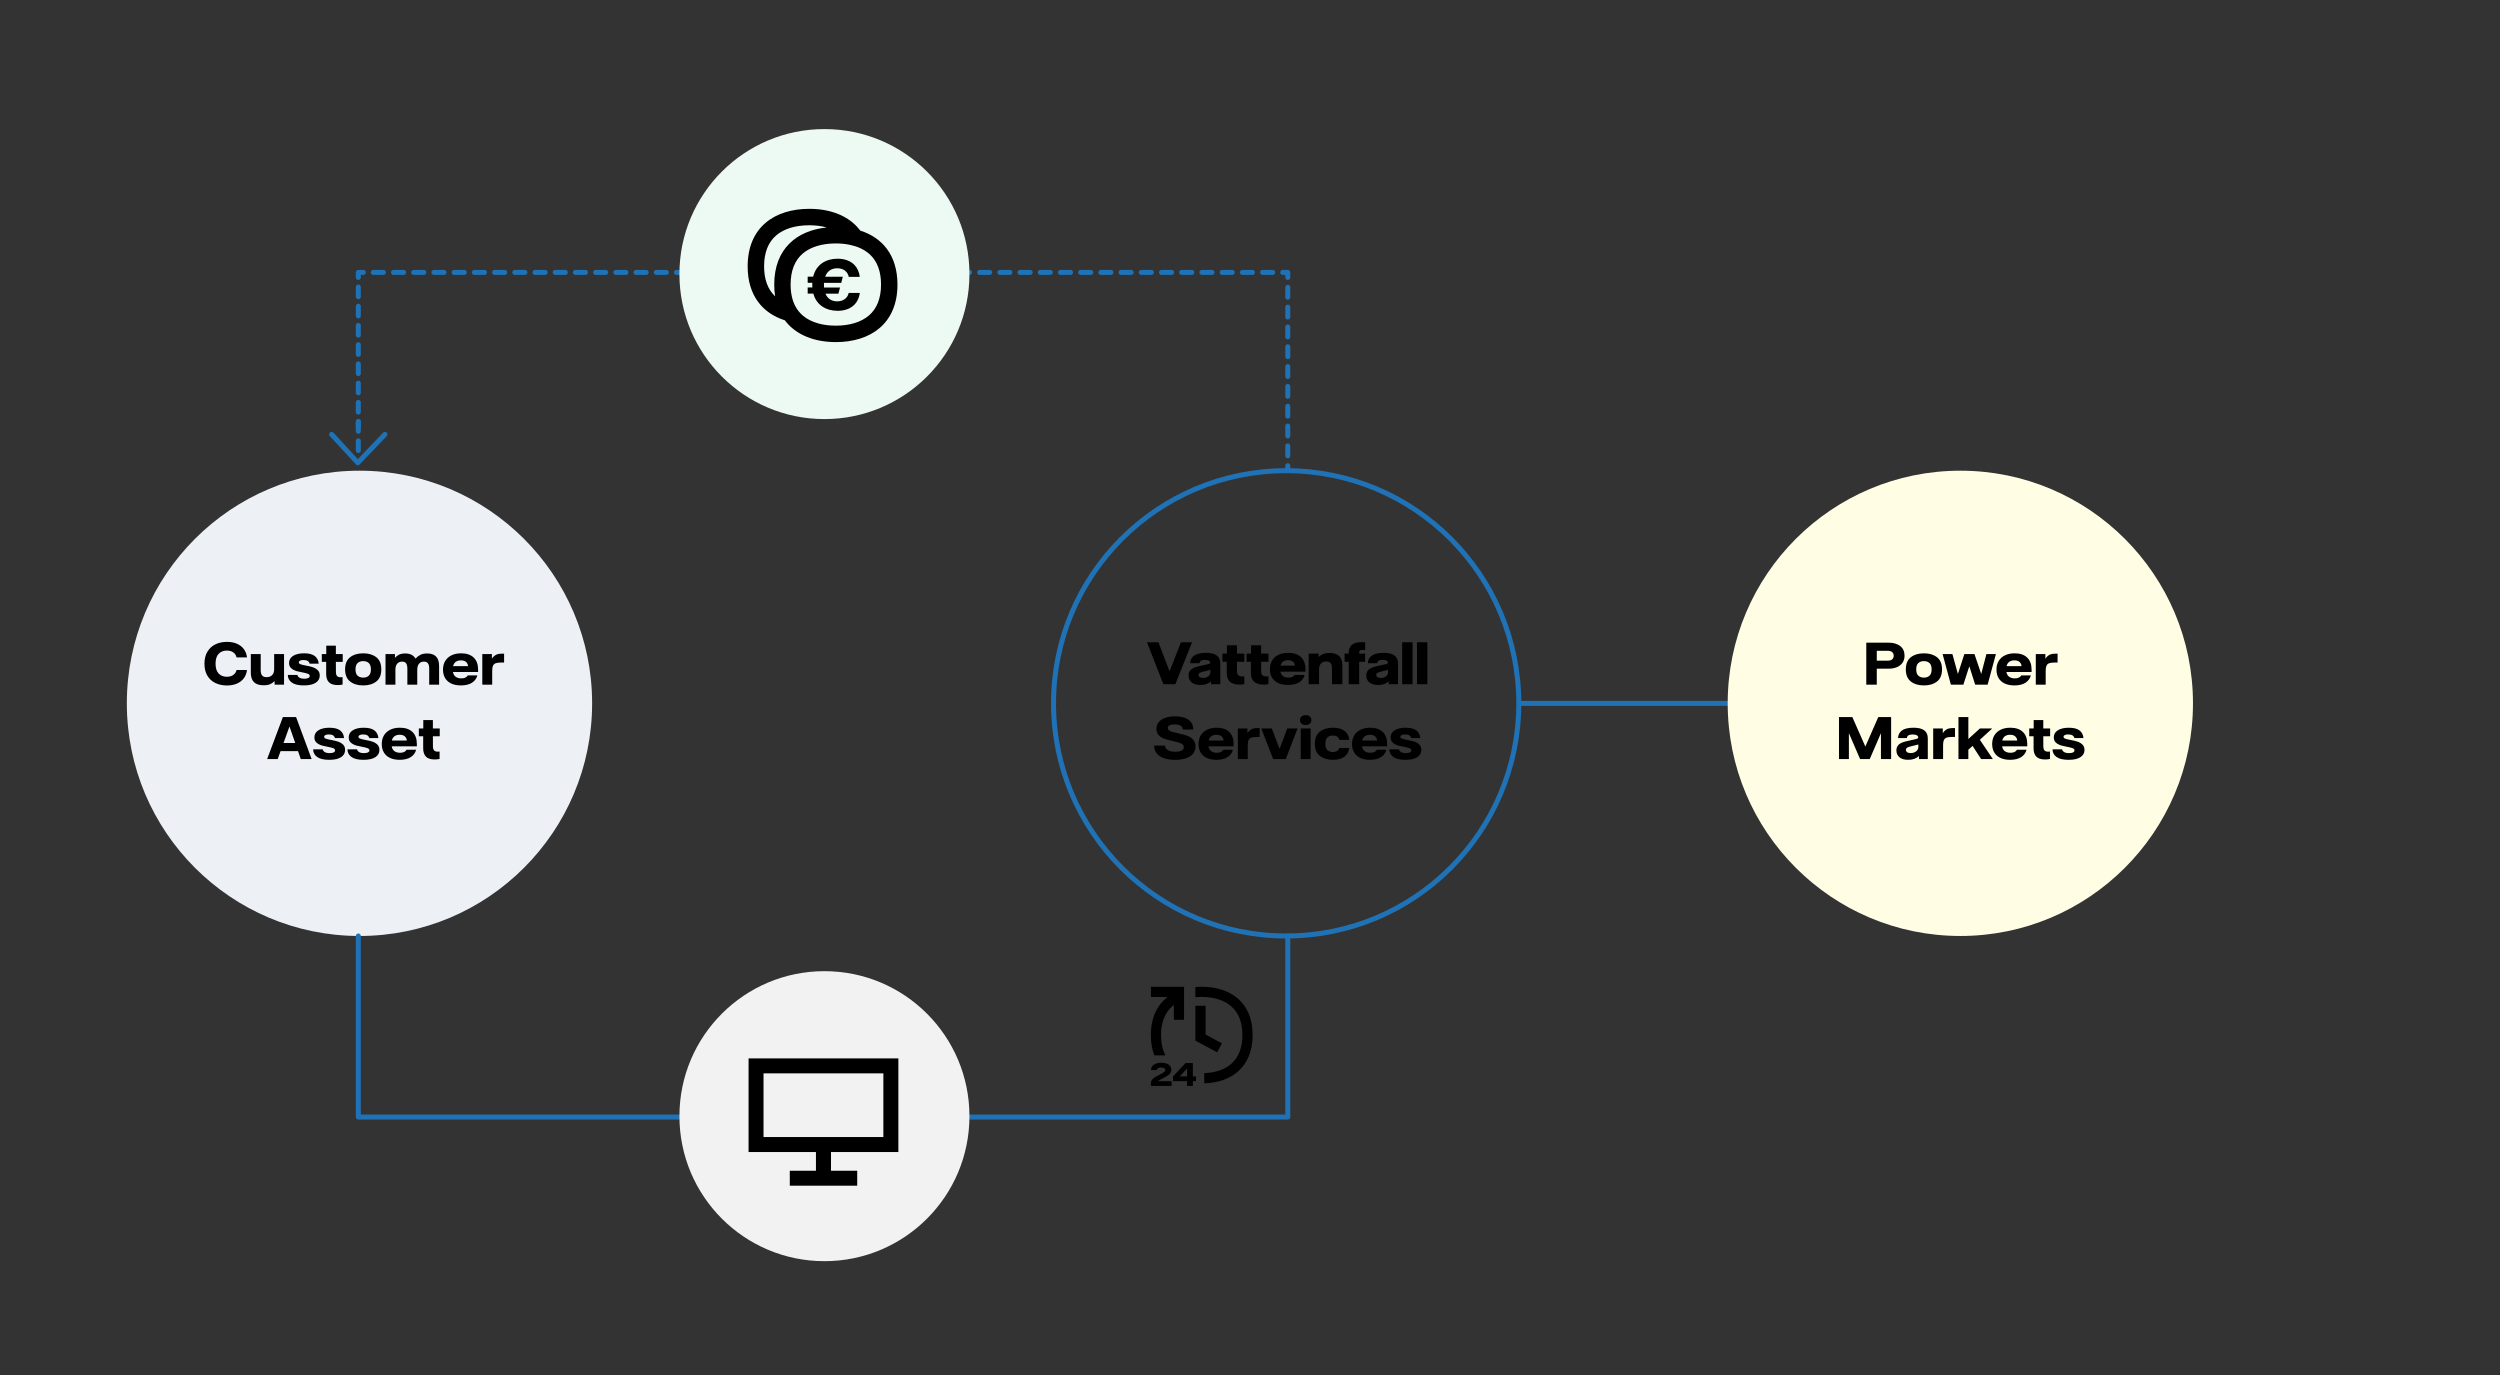
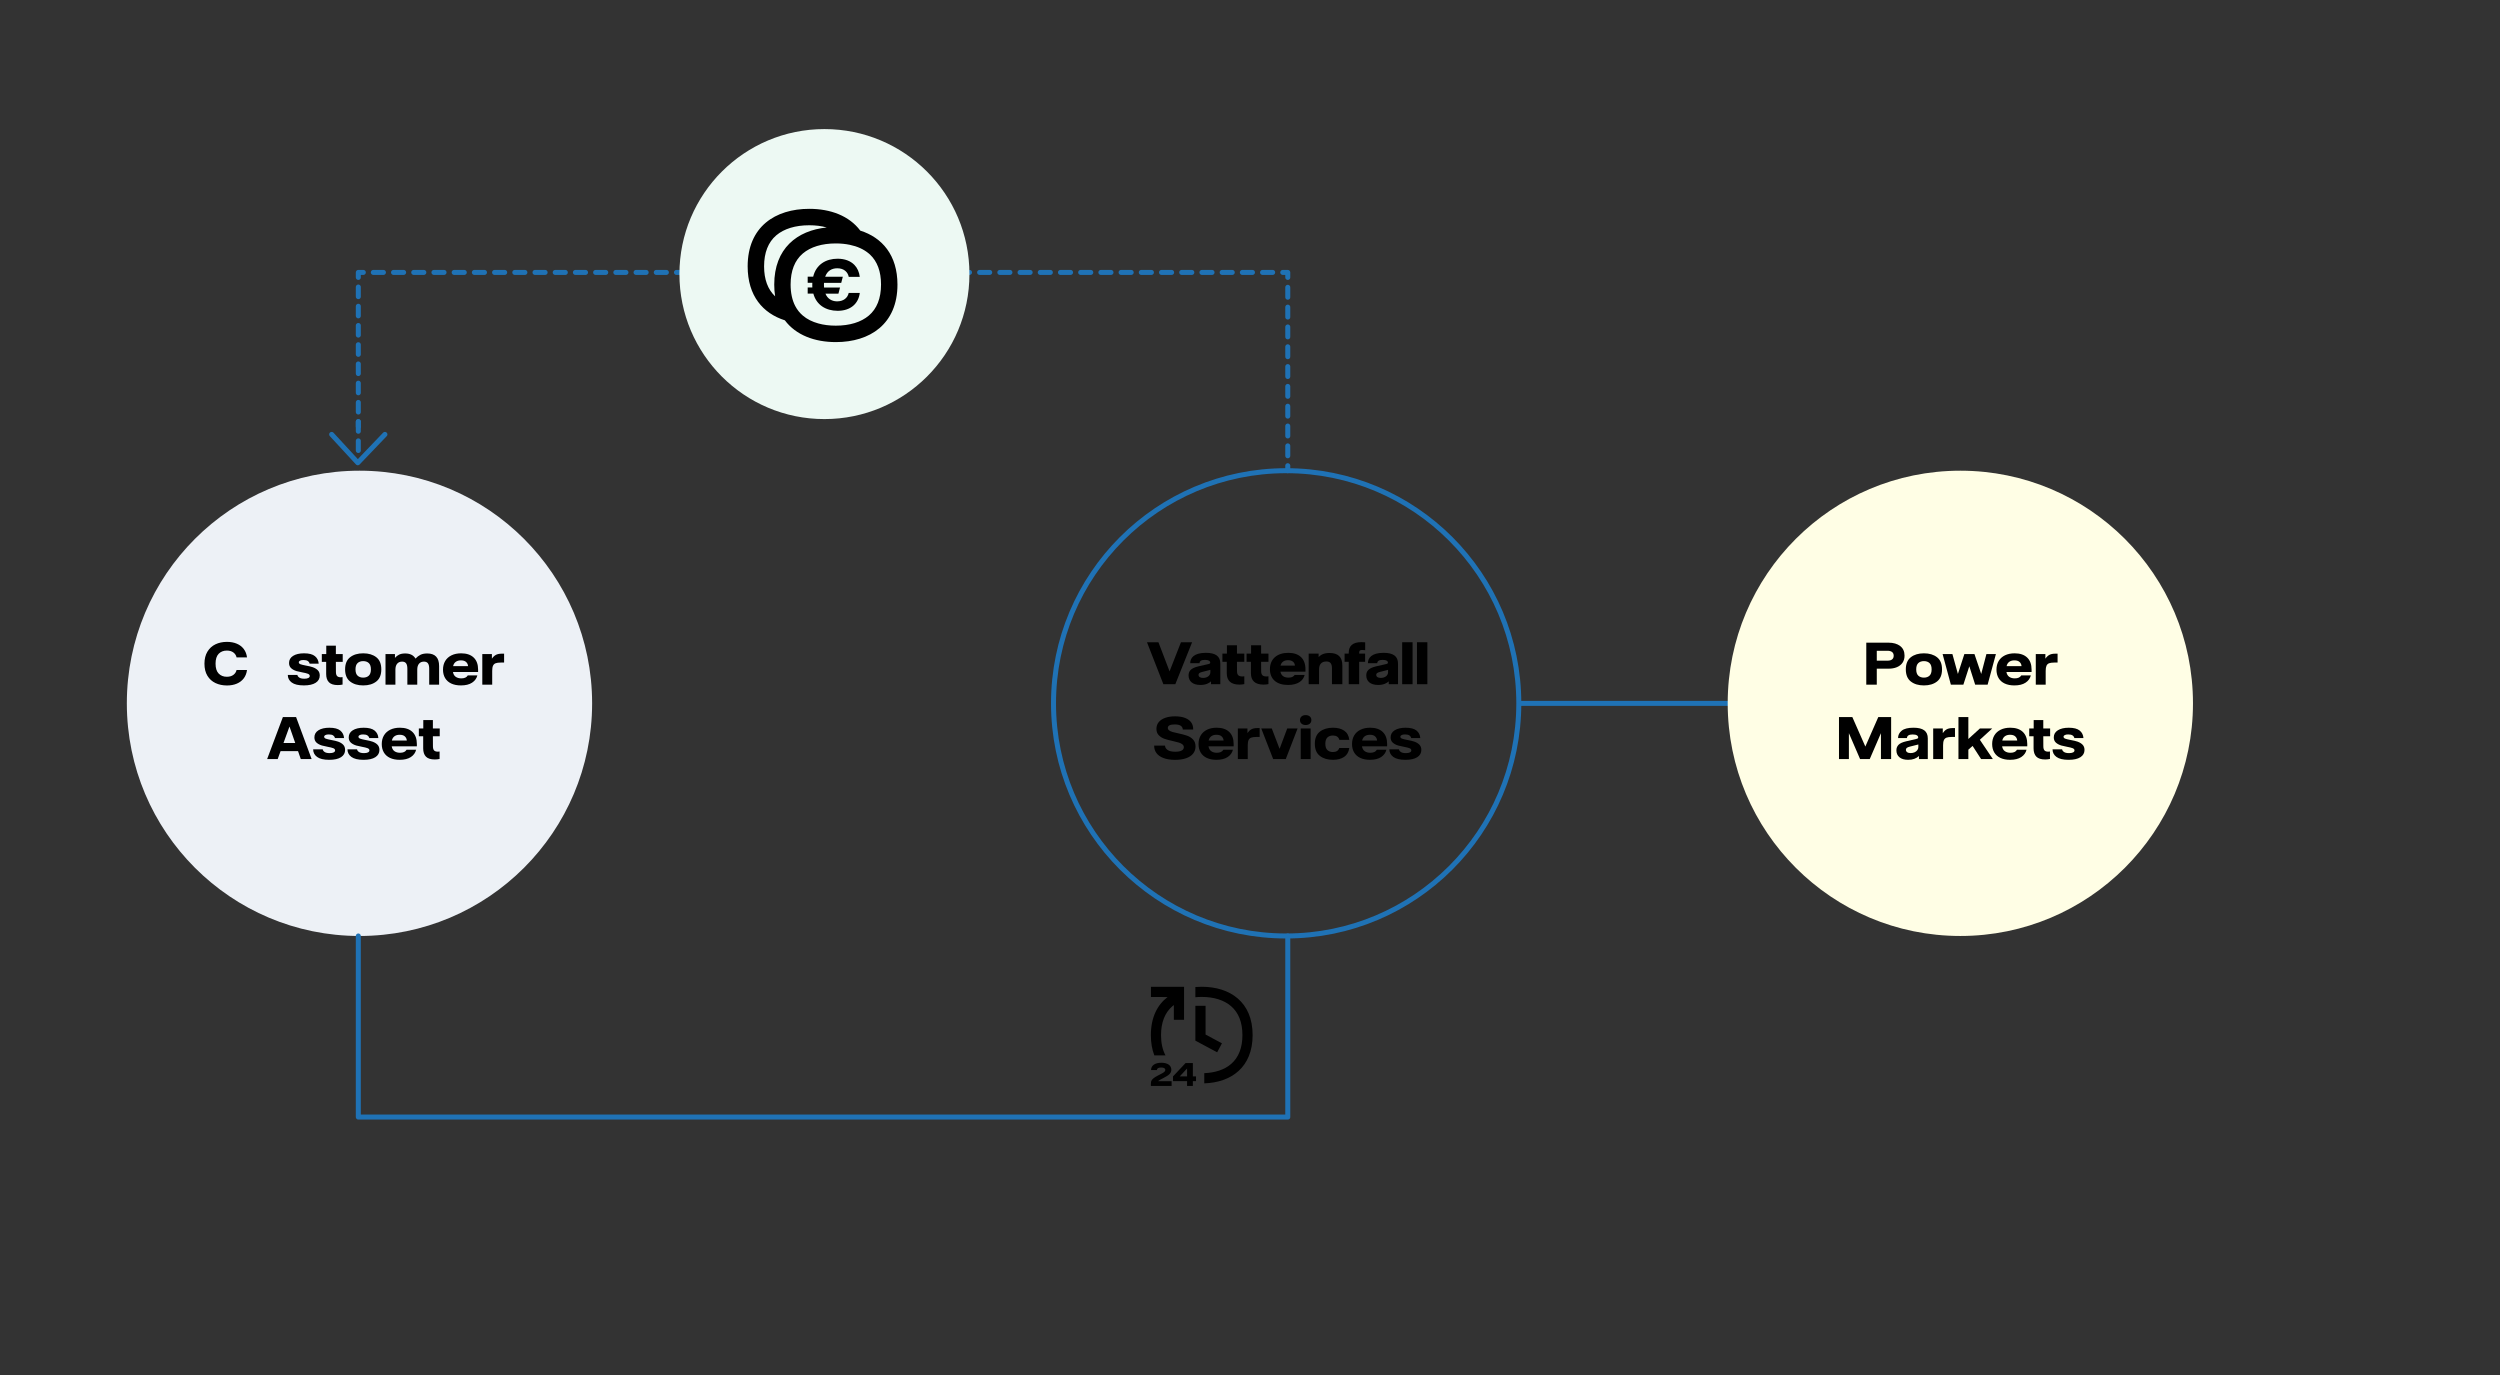
<svg xmlns="http://www.w3.org/2000/svg" xmlns:xlink="http://www.w3.org/1999/xlink" version="1.1" id="Layer_1" x="0px" y="0px" width="500px" height="275px" viewBox="0 0 500 275" enable-background="new 0 0 500 275" xml:space="preserve">
  <rect x="0" y="0" width="500" height="275" fill="#333333" stroke="none" />
  <line fill="none" stroke="#1F72B5" stroke-linecap="round" stroke-linejoin="round" stroke-miterlimit="10" x1="304.068" y1="140.667" x2="375.479" y2="140.667" />
  <g>
    <g>
      <defs>
        <rect id="SVGID_1_" width="500" height="275" />
      </defs>
      <clipPath id="SVGID_2_">
        <use xlink:href="#SVGID_1_" overflow="visible" />
      </clipPath>
      <circle clip-path="url(#SVGID_2_)" fill="none" stroke="#1F72B5" stroke-linecap="round" stroke-linejoin="round" stroke-miterlimit="10" cx="257.232" cy="140.667" r="46.529" />
    </g>
    <g>
      <defs>
        <rect id="SVGID_3_" width="500" height="275" />
      </defs>
      <clipPath id="SVGID_4_">
        <use xlink:href="#SVGID_3_" overflow="visible" />
      </clipPath>
      <path clip-path="url(#SVGID_4_)" fill="#EDF1F6" d="M118.424,140.667c0,25.697-20.831,46.528-46.528,46.528    s-46.529-20.831-46.529-46.528c0-25.697,20.832-46.528,46.529-46.528S118.424,114.97,118.424,140.667" />
    </g>
    <g>
      <defs>
        <rect id="SVGID_5_" width="500" height="275" />
      </defs>
      <clipPath id="SVGID_6_">
        <use xlink:href="#SVGID_5_" overflow="visible" />
      </clipPath>
      <path clip-path="url(#SVGID_6_)" fill="#FFFEE5" d="M438.595,140.667c0,25.697-20.831,46.528-46.527,46.528    s-46.528-20.831-46.528-46.528c0-25.697,20.832-46.528,46.528-46.528S438.595,114.97,438.595,140.667" />
    </g>
    <g>
      <defs>
        <rect id="SVGID_7_" width="500" height="275" />
      </defs>
      <clipPath id="SVGID_8_">
        <use xlink:href="#SVGID_7_" overflow="visible" />
      </clipPath>
      <line clip-path="url(#SVGID_8_)" fill="none" stroke="#1F72B5" stroke-linecap="round" stroke-linejoin="round" x1="257.555" y1="94.139" x2="257.555" y2="93.139" />
    </g>
    <g>
      <defs>
        <rect id="SVGID_9_" width="500" height="275" />
      </defs>
      <clipPath id="SVGID_10_">
        <use xlink:href="#SVGID_9_" overflow="visible" />
      </clipPath>
      <line clip-path="url(#SVGID_10_)" fill="none" stroke="#1F72B5" stroke-linecap="round" stroke-linejoin="round" stroke-dasharray="1.982,1.982" x1="257.555" y1="91.157" x2="257.555" y2="56.474" />
    </g>
    <g>
      <defs>
        <rect id="SVGID_11_" width="500" height="275" />
      </defs>
      <clipPath id="SVGID_12_">
        <use xlink:href="#SVGID_11_" overflow="visible" />
      </clipPath>
      <polyline clip-path="url(#SVGID_12_)" fill="none" stroke="#1F72B5" stroke-linecap="round" stroke-linejoin="round" points="    257.555,55.483 257.555,54.483 256.555,54.483   " />
    </g>
    <g>
      <defs>
        <rect id="SVGID_13_" width="500" height="275" />
      </defs>
      <clipPath id="SVGID_14_">
        <use xlink:href="#SVGID_13_" overflow="visible" />
      </clipPath>
      <line clip-path="url(#SVGID_14_)" fill="none" stroke="#1F72B5" stroke-linecap="round" stroke-linejoin="round" stroke-dasharray="2.021,2.021" x1="254.533" y1="54.483" x2="73.674" y2="54.483" />
    </g>
    <g>
      <defs>
        <rect id="SVGID_15_" width="500" height="275" />
      </defs>
      <clipPath id="SVGID_16_">
        <use xlink:href="#SVGID_15_" overflow="visible" />
      </clipPath>
      <polyline clip-path="url(#SVGID_16_)" fill="none" stroke="#1F72B5" stroke-linecap="round" stroke-linejoin="round" points="    72.664,54.483 71.664,54.483 71.664,55.483   " />
    </g>
    <g>
      <defs>
        <rect id="SVGID_17_" width="500" height="275" />
      </defs>
      <clipPath id="SVGID_18_">
        <use xlink:href="#SVGID_17_" overflow="visible" />
      </clipPath>
      <line clip-path="url(#SVGID_18_)" fill="none" stroke="#1F72B5" stroke-linecap="round" stroke-linejoin="round" stroke-dasharray="1.923,1.923" x1="71.664" y1="57.406" x2="71.664" y2="91.991" />
    </g>
    <g>
      <defs>
        <rect id="SVGID_19_" width="500" height="275" />
      </defs>
      <clipPath id="SVGID_20_">
        <use xlink:href="#SVGID_19_" overflow="visible" />
      </clipPath>
      <line clip-path="url(#SVGID_20_)" fill="none" stroke="#1F72B5" stroke-linecap="round" stroke-linejoin="round" x1="71.664" y1="84.326" x2="71.664" y2="85.326" />
    </g>
    <g>
      <defs>
        <rect id="SVGID_21_" width="500" height="275" />
      </defs>
      <clipPath id="SVGID_22_">
        <use xlink:href="#SVGID_21_" overflow="visible" />
      </clipPath>
      <polyline clip-path="url(#SVGID_22_)" fill="none" stroke="#1F72B5" stroke-linecap="round" stroke-linejoin="round" stroke-miterlimit="10" points="    71.664,187.195 71.664,223.413 257.555,223.413 257.555,187.195   " />
    </g>
    <g>
      <defs>
-         <rect id="SVGID_23_" width="500" height="275" />
-       </defs>
+         </defs>
      <clipPath id="SVGID_24_">
        <use xlink:href="#SVGID_23_" overflow="visible" />
      </clipPath>
      <path clip-path="url(#SVGID_24_)" fill="#F2F2F2" d="M193.887,223.234c0,16.017-12.984,29-29,29c-16.017,0-29-12.983-29-29    c0-16.018,12.983-29,29-29C180.903,194.234,193.887,207.218,193.887,223.234" />
    </g>
    <g>
      <defs>
        <rect id="SVGID_25_" width="500" height="275" />
      </defs>
      <clipPath id="SVGID_26_">
        <use xlink:href="#SVGID_25_" overflow="visible" />
      </clipPath>
      <path clip-path="url(#SVGID_26_)" fill="#EDF9F3" d="M193.887,54.816c0,16.017-12.984,29-29,29c-16.017,0-29-12.983-29-29    c0-16.016,12.983-29,29-29C180.903,25.816,193.887,38.8,193.887,54.816" />
    </g>
    <g>
      <defs>
        <rect id="SVGID_27_" width="500" height="275" />
      </defs>
      <clipPath id="SVGID_28_">
        <use xlink:href="#SVGID_27_" overflow="visible" />
      </clipPath>
      <polyline clip-path="url(#SVGID_28_)" fill="none" stroke="#1F72B5" stroke-linecap="round" stroke-linejoin="round" stroke-miterlimit="10" points="    76.983,86.882 71.56,92.552 66.332,86.882   " />
    </g>
  </g>
  <g>
    <path d="M43.101,136.614c-0.68-0.32-1.219-0.805-1.615-1.455c-0.396-0.65-0.595-1.455-0.595-2.415c0-0.953,0.199-1.758,0.595-2.415   c0.396-0.657,0.933-1.146,1.61-1.47c0.677-0.323,1.442-0.485,2.295-0.485c0.747,0,1.409,0.124,1.985,0.37s1.038,0.604,1.385,1.07   c0.347,0.467,0.56,1.02,0.64,1.66h-2.09c-0.08-0.394-0.289-0.718-0.625-0.975c-0.337-0.256-0.779-0.385-1.325-0.385   c-0.667,0-1.208,0.213-1.625,0.64c-0.417,0.427-0.625,1.087-0.625,1.98c0,0.894,0.208,1.554,0.625,1.98   c0.417,0.427,0.958,0.64,1.625,0.64c0.546,0,0.988-0.128,1.325-0.385c0.336-0.257,0.545-0.582,0.625-0.975h2.09   c-0.08,0.64-0.293,1.193-0.64,1.66c-0.347,0.466-0.808,0.823-1.385,1.07s-1.239,0.37-1.985,0.37   C44.544,137.094,43.781,136.934,43.101,136.614z" />
-     <path d="M50.796,136.434c-0.423-0.413-0.635-1.046-0.635-1.9v-3.72h1.98v3.19c0,0.507,0.095,0.872,0.285,1.095   c0.19,0.224,0.488,0.335,0.895,0.335c0.473,0,0.843-0.138,1.11-0.415c0.267-0.276,0.4-0.678,0.4-1.205v-3h1.98v6.12h-1.89v-0.73   c-0.247,0.26-0.537,0.467-0.87,0.62c-0.333,0.153-0.78,0.23-1.34,0.23C51.857,137.054,51.219,136.847,50.796,136.434z" />
    <path d="M58.346,136.503c-0.523-0.386-0.785-0.893-0.785-1.52h1.92c0.013,0.187,0.131,0.36,0.355,0.52   c0.223,0.16,0.568,0.24,1.035,0.24c0.353,0,0.621-0.05,0.805-0.15c0.184-0.1,0.275-0.229,0.275-0.39c0-0.2-0.122-0.348-0.365-0.445   c-0.244-0.097-0.625-0.192-1.145-0.285c-0.527-0.1-0.9-0.183-1.12-0.25c-0.473-0.146-0.843-0.348-1.11-0.605   c-0.267-0.257-0.4-0.598-0.4-1.025c0-0.607,0.27-1.08,0.81-1.42c0.54-0.34,1.27-0.51,2.19-0.51c0.993,0,1.72,0.19,2.18,0.57   c0.46,0.38,0.71,0.88,0.75,1.5h-1.82c-0.04-0.213-0.157-0.388-0.35-0.525c-0.193-0.136-0.487-0.205-0.88-0.205   c-0.3,0-0.53,0.043-0.69,0.13c-0.16,0.086-0.24,0.196-0.24,0.33c0,0.174,0.112,0.302,0.335,0.385   c0.224,0.083,0.582,0.172,1.075,0.265c0.606,0.106,1.077,0.22,1.41,0.34c0.42,0.153,0.753,0.36,1,0.62   c0.247,0.26,0.37,0.604,0.37,1.03c0,0.62-0.273,1.105-0.82,1.455c-0.547,0.35-1.333,0.525-2.36,0.525   C59.677,137.083,58.869,136.89,58.346,136.503z" />
  </g>
  <g>
    <path d="M65.788,136.454c-0.37-0.374-0.555-0.93-0.555-1.67v-2.41h-0.87v-1.56h0.89v-1.68h1.92v1.68h1.37v1.56h-1.37l0.01,1.99   c0,0.4,0.078,0.682,0.235,0.845c0.157,0.164,0.402,0.245,0.735,0.245c0.133,0,0.253-0.01,0.36-0.03v1.49   c-0.3,0.066-0.62,0.1-0.96,0.1C66.746,137.014,66.158,136.827,65.788,136.454z" />
  </g>
  <g>
    <path d="M70.021,136.299c-0.667-0.523-1-1.332-1-2.425s0.333-1.901,1-2.425c0.667-0.524,1.54-0.785,2.62-0.785   s1.953,0.262,2.62,0.785c0.667,0.523,1,1.332,1,2.425s-0.333,1.902-1,2.425c-0.667,0.523-1.54,0.785-2.62,0.785   S70.688,136.822,70.021,136.299z M73.761,135.134c0.28-0.26,0.42-0.68,0.42-1.26s-0.14-1-0.42-1.26   c-0.28-0.26-0.653-0.39-1.12-0.39c-0.467,0-0.84,0.13-1.12,0.39c-0.28,0.26-0.42,0.68-0.42,1.26s0.14,1,0.42,1.26   c0.28,0.26,0.653,0.39,1.12,0.39C73.107,135.523,73.481,135.394,73.761,135.134z" />
    <path d="M77.101,130.813h1.89v0.76c0.233-0.273,0.51-0.488,0.83-0.646c0.32-0.157,0.727-0.235,1.22-0.235   c0.974,0,1.66,0.344,2.06,1.03c0.307-0.333,0.639-0.588,0.995-0.765c0.356-0.176,0.805-0.265,1.345-0.265   c1.586,0,2.38,0.84,2.38,2.52v3.72h-1.98v-3.18c0-0.5-0.085-0.863-0.255-1.09s-0.435-0.34-0.795-0.34   c-0.42,0-0.748,0.138-0.985,0.415c-0.237,0.276-0.355,0.678-0.355,1.205v2.99h-1.98v-3.18c0-0.5-0.085-0.863-0.255-1.09   c-0.17-0.227-0.435-0.34-0.795-0.34c-0.42,0-0.749,0.138-0.985,0.415c-0.236,0.276-0.355,0.678-0.355,1.205v2.99h-1.98V130.813z" />
    <path d="M95.621,134.394h-5.03c0.074,0.44,0.258,0.764,0.555,0.97c0.296,0.207,0.668,0.31,1.115,0.31c0.64,0,1.073-0.2,1.3-0.6   h1.91c-0.147,0.606-0.499,1.093-1.055,1.46c-0.556,0.367-1.302,0.55-2.235,0.55c-0.753,0-1.398-0.126-1.935-0.38   s-0.945-0.617-1.225-1.09c-0.28-0.474-0.42-1.034-0.42-1.68c0-0.667,0.146-1.245,0.44-1.735c0.293-0.49,0.713-0.869,1.26-1.135   c0.546-0.267,1.19-0.4,1.93-0.4c1.08,0,1.915,0.282,2.505,0.845c0.59,0.563,0.885,1.368,0.885,2.415V134.394L95.621,134.394z    M93.611,133.224c-0.02-0.32-0.146-0.592-0.38-0.815c-0.234-0.223-0.583-0.335-1.05-0.335c-0.414,0-0.755,0.097-1.025,0.29   c-0.27,0.193-0.449,0.479-0.535,0.86H93.611z" />
    <path d="M96.46,130.813h1.92v0.92c0.213-0.32,0.468-0.566,0.765-0.74c0.297-0.173,0.715-0.26,1.255-0.26h0.42v1.78h-0.68   c-0.434,0-0.77,0.045-1.01,0.135c-0.24,0.09-0.415,0.253-0.525,0.49c-0.11,0.237-0.165,0.582-0.165,1.035v2.76h-1.98V130.813   L96.46,130.813z" />
  </g>
  <g>
    <path d="M59.606,150.225h-3.49l-0.58,1.59h-2.11l3.15-8.4h2.64l3.11,8.4h-2.17L59.606,150.225z M59.047,148.604l-1.14-3.271h-0.02   l-1.19,3.271H59.047z" />
  </g>
  <g>
    <path d="M63.416,151.384c-0.523-0.387-0.785-0.894-0.785-1.521h1.92c0.013,0.187,0.131,0.359,0.355,0.521   c0.223,0.16,0.568,0.239,1.035,0.239c0.353,0,0.621-0.05,0.805-0.148c0.184-0.102,0.275-0.23,0.275-0.392   c0-0.199-0.122-0.349-0.365-0.444c-0.244-0.097-0.625-0.19-1.145-0.285c-0.527-0.1-0.9-0.184-1.12-0.25   c-0.473-0.146-0.843-0.349-1.11-0.604c-0.267-0.256-0.4-0.599-0.4-1.024c0-0.605,0.27-1.08,0.81-1.42s1.27-0.51,2.19-0.51   c0.993,0,1.72,0.189,2.18,0.569s0.71,0.88,0.75,1.5h-1.82c-0.04-0.214-0.157-0.388-0.35-0.524c-0.193-0.136-0.487-0.205-0.88-0.205   c-0.3,0-0.53,0.043-0.69,0.131c-0.16,0.086-0.24,0.195-0.24,0.329c0,0.173,0.112,0.302,0.335,0.386   c0.224,0.082,0.582,0.172,1.075,0.265c0.606,0.106,1.077,0.221,1.41,0.34c0.42,0.154,0.753,0.36,1,0.62   c0.247,0.261,0.37,0.604,0.37,1.029c0,0.621-0.273,1.105-0.82,1.455c-0.547,0.351-1.333,0.525-2.36,0.525   C64.747,151.964,63.939,151.771,63.416,151.384z" />
  </g>
  <g>
    <path d="M70.28,151.384c-0.523-0.387-0.785-0.894-0.785-1.521h1.92c0.013,0.187,0.131,0.359,0.355,0.521   c0.223,0.16,0.568,0.239,1.035,0.239c0.353,0,0.621-0.05,0.805-0.148c0.184-0.102,0.275-0.23,0.275-0.392   c0-0.199-0.122-0.349-0.365-0.444c-0.244-0.097-0.625-0.19-1.145-0.285c-0.527-0.1-0.9-0.184-1.12-0.25   c-0.473-0.146-0.843-0.349-1.11-0.604s-0.4-0.599-0.4-1.024c0-0.605,0.27-1.08,0.81-1.42s1.27-0.51,2.19-0.51   c0.993,0,1.72,0.189,2.18,0.569s0.71,0.88,0.75,1.5h-1.82c-0.04-0.214-0.157-0.388-0.35-0.524c-0.193-0.136-0.487-0.205-0.88-0.205   c-0.3,0-0.53,0.043-0.69,0.131c-0.16,0.086-0.24,0.195-0.24,0.329c0,0.173,0.112,0.302,0.335,0.386   c0.224,0.082,0.582,0.172,1.075,0.265c0.606,0.106,1.077,0.221,1.41,0.34c0.42,0.154,0.753,0.36,1,0.62   c0.247,0.261,0.37,0.604,0.37,1.029c0,0.621-0.273,1.105-0.82,1.455c-0.547,0.351-1.333,0.525-2.36,0.525   C71.611,151.964,70.803,151.771,70.28,151.384z" />
  </g>
  <g>
    <path d="M83.373,149.273h-5.03c0.074,0.439,0.258,0.764,0.555,0.97c0.296,0.207,0.668,0.312,1.115,0.312   c0.64,0,1.073-0.201,1.3-0.602h1.91c-0.147,0.607-0.499,1.094-1.055,1.46c-0.557,0.367-1.302,0.551-2.235,0.551   c-0.753,0-1.398-0.127-1.935-0.381c-0.537-0.253-0.945-0.616-1.225-1.09c-0.28-0.474-0.42-1.033-0.42-1.681   c0-0.666,0.146-1.244,0.44-1.734c0.293-0.489,0.713-0.868,1.26-1.135c0.546-0.268,1.19-0.399,1.93-0.399   c1.08,0,1.915,0.281,2.505,0.845c0.59,0.563,0.885,1.368,0.885,2.416V149.273L83.373,149.273z M81.362,148.104   c-0.02-0.319-0.146-0.592-0.38-0.814c-0.233-0.223-0.583-0.335-1.05-0.335c-0.414,0-0.755,0.097-1.025,0.29   c-0.27,0.193-0.449,0.48-0.535,0.859H81.362z" />
  </g>
  <g>
    <path d="M85.192,151.333c-0.37-0.373-0.555-0.931-0.555-1.67v-2.409h-0.87v-1.561h0.89v-1.68h1.92v1.68h1.37v1.561h-1.37   l0.01,1.989c0,0.399,0.078,0.682,0.235,0.846c0.157,0.163,0.402,0.244,0.735,0.244c0.133,0,0.253-0.01,0.36-0.029v1.49   c-0.3,0.065-0.62,0.101-0.96,0.101C86.15,151.895,85.562,151.707,85.192,151.333z" />
  </g>
  <g>
    <path d="M232.675,151.6c-0.627-0.244-1.093-0.578-1.4-1.006c-0.307-0.427-0.454-0.92-0.44-1.479h2.17c0,0.34,0.168,0.63,0.505,0.87   c0.336,0.24,0.852,0.359,1.545,0.359c0.56,0,0.985-0.078,1.275-0.234s0.435-0.379,0.435-0.666c0-0.232-0.095-0.424-0.285-0.574   c-0.19-0.149-0.424-0.268-0.7-0.354c-0.277-0.088-0.672-0.188-1.185-0.301c-0.693-0.146-1.262-0.299-1.705-0.455   c-0.443-0.156-0.822-0.396-1.135-0.715c-0.313-0.32-0.47-0.747-0.47-1.279c0-0.515,0.15-0.957,0.45-1.33   c0.3-0.373,0.73-0.662,1.29-0.865s1.223-0.305,1.99-0.305c0.8,0,1.474,0.107,2.02,0.324c0.547,0.217,0.955,0.523,1.225,0.92   c0.27,0.397,0.395,0.861,0.375,1.396h-2.08c-0.007-0.313-0.137-0.563-0.39-0.745c-0.253-0.184-0.663-0.274-1.23-0.274   c-0.913,0-1.37,0.229-1.37,0.689c0,0.207,0.088,0.375,0.265,0.505c0.177,0.13,0.4,0.232,0.67,0.311   c0.27,0.076,0.641,0.166,1.115,0.266c0.72,0.152,1.313,0.311,1.78,0.47c0.466,0.16,0.868,0.414,1.205,0.761   c0.337,0.348,0.505,0.813,0.505,1.399c0,0.554-0.162,1.032-0.485,1.437c-0.323,0.403-0.792,0.711-1.405,0.924   c-0.613,0.213-1.35,0.32-2.21,0.32C234.078,151.964,233.301,151.842,232.675,151.6z" />
  </g>
  <g>
    <path d="M246.729,149.273h-5.03c0.074,0.439,0.258,0.764,0.555,0.97c0.296,0.207,0.668,0.312,1.115,0.312   c0.64,0,1.073-0.201,1.3-0.602h1.91c-0.147,0.607-0.499,1.094-1.055,1.46c-0.557,0.367-1.302,0.551-2.235,0.551   c-0.753,0-1.398-0.127-1.935-0.381c-0.537-0.253-0.945-0.616-1.225-1.09c-0.28-0.474-0.42-1.033-0.42-1.681   c0-0.666,0.146-1.244,0.44-1.734c0.293-0.489,0.713-0.868,1.26-1.135c0.546-0.268,1.19-0.399,1.93-0.399   c1.08,0,1.915,0.281,2.505,0.845c0.59,0.563,0.885,1.368,0.885,2.416V149.273z M244.719,148.104   c-0.02-0.319-0.146-0.592-0.38-0.814c-0.233-0.223-0.583-0.335-1.05-0.335c-0.414,0-0.755,0.097-1.025,0.29   s-0.449,0.48-0.535,0.859H244.719z" />
  </g>
  <g>
    <path d="M247.569,145.693h1.92v0.92c0.213-0.319,0.468-0.566,0.765-0.74c0.297-0.173,0.715-0.26,1.255-0.26h0.421v1.779h-0.681   c-0.435,0-0.771,0.045-1.01,0.135c-0.24,0.091-0.415,0.255-0.525,0.49c-0.11,0.236-0.165,0.582-0.165,1.035v2.76h-1.98V145.693   L247.569,145.693z" />
  </g>
  <g>
    <path d="M252.254,145.693h2.102l1.56,4.08l1.53-4.08h2.07l-2.36,6.119h-2.521L252.254,145.693z" />
    <path d="M260.311,144.738c-0.211-0.178-0.315-0.418-0.315-0.725c0-0.308,0.104-0.55,0.315-0.727   c0.209-0.176,0.483-0.266,0.823-0.266c0.341,0,0.615,0.09,0.825,0.266c0.21,0.177,0.314,0.419,0.314,0.727   c0,0.307-0.104,0.547-0.314,0.725c-0.21,0.177-0.484,0.266-0.825,0.266C260.794,145.004,260.52,144.915,260.311,144.738z    M260.145,145.693h1.979v6.119h-1.979V145.693z" />
  </g>
  <g>
    <path d="M263.977,151.18c-0.675-0.523-1.012-1.332-1.012-2.426s0.338-1.902,1.012-2.426c0.672-0.521,1.545-0.784,2.619-0.784   c0.92,0,1.668,0.196,2.244,0.59c0.577,0.394,0.919,1.007,1.025,1.841h-1.99c-0.16-0.58-0.59-0.871-1.29-0.871   c-0.46,0-0.828,0.131-1.104,0.391c-0.276,0.261-0.414,0.681-0.414,1.261c0,0.579,0.138,1,0.414,1.261   c0.276,0.26,0.646,0.39,1.104,0.39c0.667,0,1.091-0.271,1.271-0.811h2c-0.112,0.808-0.459,1.403-1.035,1.79s-1.317,0.58-2.225,0.58   C265.521,151.964,264.648,151.702,263.977,151.18z" />
  </g>
  <g>
    <path d="M277.425,149.273h-5.03c0.073,0.439,0.26,0.764,0.557,0.97c0.296,0.207,0.668,0.312,1.113,0.312   c0.642,0,1.074-0.201,1.302-0.602h1.909c-0.146,0.607-0.498,1.094-1.055,1.46c-0.558,0.367-1.303,0.551-2.236,0.551   c-0.752,0-1.397-0.127-1.935-0.381c-0.536-0.253-0.944-0.616-1.225-1.09s-0.421-1.033-0.421-1.681c0-0.666,0.146-1.244,0.439-1.734   c0.293-0.489,0.713-0.868,1.26-1.135c0.547-0.268,1.19-0.399,1.932-0.399c1.08,0,1.915,0.281,2.505,0.845   c0.59,0.564,0.885,1.368,0.885,2.416V149.273L277.425,149.273z M275.415,148.104c-0.021-0.319-0.147-0.592-0.38-0.814   c-0.233-0.223-0.584-0.335-1.051-0.335c-0.414,0-0.756,0.097-1.024,0.29c-0.271,0.193-0.448,0.48-0.535,0.859H275.415z" />
    <path d="M278.659,151.384c-0.523-0.387-0.785-0.894-0.785-1.521h1.92c0.015,0.187,0.132,0.359,0.354,0.521   c0.224,0.161,0.568,0.239,1.035,0.239c0.354,0,0.621-0.05,0.806-0.148c0.184-0.102,0.274-0.23,0.274-0.392   c0-0.199-0.121-0.349-0.365-0.444c-0.242-0.096-0.625-0.19-1.146-0.285c-0.526-0.1-0.899-0.184-1.119-0.25   c-0.474-0.146-0.844-0.349-1.11-0.604s-0.399-0.599-0.399-1.024c0-0.605,0.271-1.08,0.812-1.42c0.539-0.34,1.27-0.51,2.188-0.51   c0.993,0,1.722,0.189,2.181,0.569c0.461,0.38,0.711,0.88,0.75,1.5h-1.82c-0.039-0.214-0.156-0.388-0.35-0.524   s-0.486-0.205-0.881-0.205c-0.3,0-0.529,0.043-0.689,0.131c-0.159,0.086-0.239,0.195-0.239,0.329c0,0.173,0.11,0.302,0.335,0.386   c0.224,0.082,0.582,0.172,1.074,0.265c0.606,0.106,1.076,0.221,1.41,0.34c0.42,0.154,0.754,0.36,1,0.62   c0.246,0.261,0.371,0.604,0.371,1.029c0,0.621-0.273,1.105-0.82,1.455c-0.547,0.351-1.334,0.525-2.36,0.525   C279.991,151.964,279.184,151.771,278.659,151.384z" />
  </g>
  <g>
    <path d="M373.257,128.534h4.45c0.967,0,1.741,0.223,2.325,0.67c0.583,0.447,0.875,1.087,0.875,1.92c0,0.56-0.136,1.035-0.405,1.425   c-0.271,0.39-0.646,0.685-1.125,0.885c-0.479,0.2-1.037,0.3-1.67,0.3h-2.351v3.2h-2.101L373.257,128.534L373.257,128.534z    M377.497,132.134c0.399,0,0.706-0.083,0.92-0.25c0.213-0.167,0.32-0.414,0.32-0.74c0-0.326-0.107-0.573-0.32-0.74   c-0.214-0.167-0.521-0.25-0.92-0.25h-2.141v1.98H377.497L377.497,132.134z" />
  </g>
  <g>
    <path d="M382.164,136.299c-0.666-0.523-1-1.332-1-2.425s0.334-1.901,1-2.425c0.667-0.523,1.54-0.785,2.62-0.785   s1.954,0.262,2.62,0.785c0.667,0.523,1,1.332,1,2.425s-0.333,1.902-1,2.425c-0.666,0.523-1.54,0.785-2.62,0.785   S382.831,136.822,382.164,136.299z M385.904,135.134c0.279-0.26,0.42-0.68,0.42-1.26s-0.141-1-0.42-1.26   c-0.279-0.26-0.653-0.39-1.12-0.39s-0.84,0.13-1.12,0.39c-0.279,0.26-0.42,0.68-0.42,1.26s0.141,1,0.42,1.26   c0.28,0.26,0.653,0.39,1.12,0.39S385.625,135.394,385.904,135.134z" />
  </g>
  <g>
    <path d="M388.521,130.813h1.96l1.1,3.98l1.29-3.98h2.02l1.352,3.98l1.04-3.98h1.898l-1.658,6.12h-2.49l-1.17-3.68l-1.19,3.68h-2.5   L388.521,130.813z" />
  </g>
  <g>
    <path d="M406.316,134.394h-5.03c0.073,0.44,0.259,0.764,0.556,0.97c0.296,0.207,0.668,0.31,1.114,0.31c0.641,0,1.073-0.2,1.301-0.6   h1.909c-0.146,0.606-0.498,1.093-1.055,1.46c-0.558,0.367-1.303,0.55-2.235,0.55c-0.753,0-1.397-0.126-1.935-0.38   c-0.537-0.253-0.945-0.617-1.226-1.09c-0.28-0.474-0.421-1.034-0.421-1.68c0-0.667,0.147-1.245,0.44-1.735   c0.293-0.49,0.713-0.869,1.26-1.135s1.19-0.4,1.931-0.4c1.08,0,1.915,0.282,2.505,0.845c0.591,0.563,0.886,1.368,0.886,2.415   V134.394L406.316,134.394z M404.307,133.224c-0.021-0.32-0.146-0.592-0.38-0.815c-0.232-0.223-0.584-0.335-1.051-0.335   c-0.413,0-0.755,0.097-1.024,0.29c-0.271,0.193-0.447,0.479-0.534,0.86H404.307z" />
    <path d="M407.156,130.813h1.92v0.92c0.213-0.32,0.468-0.566,0.765-0.74c0.297-0.174,0.715-0.26,1.255-0.26h0.42v1.78h-0.68   c-0.434,0-0.77,0.045-1.01,0.135s-0.415,0.253-0.525,0.49c-0.108,0.237-0.165,0.582-0.165,1.035v2.76h-1.979L407.156,130.813   L407.156,130.813z" />
  </g>
  <g>
    <path d="M367.797,143.413h2.67l2.601,5.899l2.591-5.899h2.568v8.399h-2.039v-5.18l-2.239,5.18h-1.932l-2.238-5.18v5.18h-1.98   L367.797,143.413L367.797,143.413z" />
    <path d="M379.882,151.448c-0.403-0.343-0.604-0.806-0.604-1.386c0-0.439,0.144-0.809,0.431-1.104   c0.286-0.296,0.793-0.526,1.52-0.694l2.011-0.47c0.152-0.034,0.259-0.074,0.314-0.12c0.058-0.047,0.085-0.109,0.085-0.189   c0-0.174-0.09-0.314-0.271-0.426c-0.181-0.109-0.46-0.164-0.84-0.164c-0.74,0-1.12,0.239-1.141,0.72h-1.779   c0-0.587,0.242-1.078,0.729-1.476c0.486-0.396,1.276-0.595,2.37-0.595c0.96,0,1.675,0.175,2.145,0.524   c0.471,0.351,0.705,0.889,0.705,1.615v4.129h-1.771v-0.609c-0.533,0.507-1.25,0.761-2.149,0.761   C380.87,151.964,380.285,151.792,379.882,151.448z M382.927,150.453c0.233-0.105,0.415-0.251,0.545-0.436   c0.13-0.184,0.195-0.382,0.195-0.595v-0.53c-0.067,0.021-0.146,0.043-0.235,0.064c-0.09,0.023-0.169,0.042-0.234,0.057l-1.229,0.31   c-0.294,0.073-0.499,0.159-0.614,0.26c-0.117,0.101-0.176,0.228-0.176,0.381c0,0.193,0.081,0.351,0.245,0.47   c0.163,0.12,0.401,0.181,0.715,0.181C382.43,150.613,382.693,150.561,382.927,150.453z" />
    <path d="M386.637,145.693h1.92v0.92c0.213-0.319,0.469-0.566,0.766-0.74c0.297-0.173,0.715-0.26,1.255-0.26h0.42v1.779h-0.68   c-0.435,0-0.771,0.045-1.011,0.135c-0.239,0.091-0.415,0.255-0.524,0.49c-0.109,0.236-0.165,0.582-0.165,1.035v2.76h-1.979   L386.637,145.693L386.637,145.693z" />
  </g>
  <g>
    <path d="M394.52,149.184l-0.851,0.75v1.881h-1.979v-8.4h1.979v4.381l2.312-2.102h2.46l-2.472,2.261l2.602,3.86h-2.352   L394.52,149.184z" />
  </g>
  <g>
    <path d="M405.453,149.273h-5.03c0.073,0.439,0.259,0.764,0.556,0.97c0.297,0.207,0.669,0.312,1.114,0.312   c0.642,0,1.073-0.201,1.301-0.602h1.909c-0.146,0.607-0.498,1.094-1.055,1.46c-0.557,0.367-1.302,0.551-2.235,0.551   c-0.753,0-1.397-0.127-1.935-0.381c-0.537-0.253-0.945-0.616-1.225-1.09c-0.28-0.474-0.422-1.033-0.422-1.681   c0-0.666,0.147-1.244,0.44-1.734c0.293-0.489,0.713-0.868,1.26-1.135c0.547-0.268,1.19-0.399,1.932-0.399   c1.079,0,1.915,0.281,2.505,0.845c0.59,0.564,0.885,1.368,0.885,2.416V149.273L405.453,149.273z M403.443,148.104   c-0.021-0.319-0.147-0.592-0.381-0.814c-0.232-0.223-0.584-0.335-1.051-0.335c-0.413,0-0.755,0.097-1.023,0.29   c-0.271,0.193-0.448,0.48-0.535,0.859H403.443z" />
  </g>
  <g>
    <path d="M407.271,151.333c-0.369-0.373-0.556-0.931-0.556-1.67v-2.409h-0.87v-1.561h0.892v-1.68h1.92v1.68h1.37v1.561h-1.37   l0.01,1.989c0,0.399,0.078,0.682,0.235,0.846c0.155,0.163,0.4,0.244,0.733,0.244c0.134,0,0.254-0.01,0.36-0.029v1.49   c-0.3,0.065-0.62,0.101-0.96,0.101C408.23,151.895,407.642,151.707,407.271,151.333z" />
    <path d="M411.292,151.384c-0.523-0.387-0.785-0.894-0.785-1.521h1.92c0.015,0.187,0.132,0.359,0.355,0.521   c0.223,0.161,0.567,0.239,1.035,0.239c0.354,0,0.621-0.05,0.805-0.148c0.184-0.102,0.275-0.23,0.275-0.392   c0-0.199-0.122-0.349-0.365-0.444s-0.625-0.19-1.146-0.285c-0.525-0.1-0.898-0.184-1.119-0.25   c-0.474-0.146-0.844-0.349-1.109-0.604c-0.268-0.256-0.4-0.599-0.4-1.024c0-0.605,0.271-1.08,0.812-1.42s1.27-0.51,2.188-0.51   c0.993,0,1.722,0.189,2.182,0.569s0.71,0.88,0.75,1.5h-1.82c-0.04-0.214-0.157-0.388-0.351-0.524s-0.486-0.205-0.881-0.205   c-0.3,0-0.528,0.043-0.688,0.131c-0.16,0.086-0.24,0.195-0.24,0.329c0,0.173,0.111,0.302,0.335,0.386   c0.224,0.082,0.582,0.172,1.075,0.265c0.605,0.106,1.076,0.221,1.41,0.34c0.42,0.154,0.753,0.36,1,0.62   c0.246,0.261,0.37,0.604,0.37,1.029c0,0.621-0.273,1.105-0.82,1.455c-0.547,0.351-1.333,0.525-2.36,0.525   C412.624,151.964,411.815,151.771,411.292,151.384z" />
  </g>
  <g>
    <g>
      <defs>
        <rect id="SVGID_29_" width="500" height="275" />
      </defs>
      <clipPath id="SVGID_30_">
        <use xlink:href="#SVGID_29_" overflow="visible" />
      </clipPath>
      <path clip-path="url(#SVGID_30_)" d="M250.525,207.014c0-6.654-4.559-9.662-10.179-9.662c-0.431,0-0.855,0.015-1.271,0.049v2.048    c0.408-0.043,0.833-0.065,1.271-0.065c2.433,0,4.464,0.639,5.865,1.846c1.507,1.299,2.274,3.244,2.274,5.785    s-0.76,4.486-2.274,5.786c-1.3,1.12-3.145,1.744-5.355,1.83v2.04C246.239,216.495,250.525,213.467,250.525,207.014" />
    </g>
    <g>
      <defs>
        <rect id="SVGID_31_" width="500" height="275" />
      </defs>
      <clipPath id="SVGID_32_">
        <use xlink:href="#SVGID_31_" overflow="visible" />
      </clipPath>
      <polygon clip-path="url(#SVGID_32_)" points="243.432,210.46 239.075,208.132 239.075,201.163 241.114,201.163 241.114,206.912     244.387,208.663   " />
    </g>
    <g>
      <defs>
        <rect id="SVGID_33_" width="500" height="275" />
      </defs>
      <clipPath id="SVGID_34_">
        <use xlink:href="#SVGID_33_" overflow="visible" />
      </clipPath>
      <path clip-path="url(#SVGID_34_)" d="M230.188,197.365v2.031l3.324,0.015c-2.053,1.571-3.339,4.077-3.339,7.616    c0,1.544,0.245,2.893,0.69,4.049h2.232c-0.589-1.113-0.889-2.462-0.889-4.049c0-2.541,0.767-4.487,2.274-5.787    c0.094-0.077,0.188-0.157,0.288-0.229v2.944l2.039,0.007l0.006-6.597H230.188z" />
    </g>
    <g>
      <defs>
        <rect id="SVGID_35_" width="500" height="275" />
      </defs>
      <clipPath id="SVGID_36_">
        <use xlink:href="#SVGID_35_" overflow="visible" />
      </clipPath>
      <path clip-path="url(#SVGID_36_)" d="M230.173,216.813c0-0.652,0.123-1.026,1.378-1.688l0.662-0.344    c0.566-0.296,0.846-0.48,0.846-0.798c0-0.338-0.323-0.48-0.833-0.48c-0.638,0-0.832,0.237-0.848,0.503h-1.169    c0.015-0.954,0.84-1.457,2.053-1.457c1.279,0,2.002,0.545,2.002,1.399c0,0.746-0.558,1.127-1.6,1.666l-0.538,0.279    c-0.438,0.229-0.459,0.295-0.474,0.344h2.67v0.955h-4.149V216.813L230.173,216.813z" />
    </g>
    <g>
      <defs>
        <rect id="SVGID_37_" width="500" height="275" />
      </defs>
      <clipPath id="SVGID_38_">
        <use xlink:href="#SVGID_37_" overflow="visible" />
      </clipPath>
      <path clip-path="url(#SVGID_38_)" d="M237.417,216.23h-2.814v-0.955l2.505-2.656h1.464v2.656h0.632v0.955h-0.632v0.953h-1.163    L237.417,216.23z M237.417,215.283v-1.571h-0.015l-1.464,1.571H237.417z" />
    </g>
    <g>
      <defs>
-         <rect id="SVGID_39_" width="500" height="275" />
-       </defs>
+         </defs>
      <clipPath id="SVGID_40_">
        <use xlink:href="#SVGID_39_" overflow="visible" />
      </clipPath>
      <path clip-path="url(#SVGID_40_)" d="M179.676,230.396V211.68h-29.961v18.728h13.474v3.741h-5.231v2.99h13.485v-2.99h-5.242    v-3.741h13.475V230.396z M152.705,214.671h23.97v12.735h-23.97V214.671z" />
    </g>
    <g>
      <defs>
        <rect id="SVGID_41_" width="500" height="275" />
      </defs>
      <clipPath id="SVGID_42_">
        <use xlink:href="#SVGID_41_" overflow="visible" />
      </clipPath>
      <path clip-path="url(#SVGID_42_)" d="M172.053,46.12c-2.22-2.96-5.961-4.355-10.198-4.355c-6.807,0-12.324,3.583-12.324,11.509    c0,5.908,3.065,9.395,7.441,10.79c2.219,2.96,5.96,4.355,10.198,4.355c6.806,0,12.323-3.583,12.323-11.499    C179.493,51.002,176.428,47.515,172.053,46.12 M154.848,56.91c0,0.835,0.062,1.617,0.179,2.357    c-1.459-1.374-2.209-3.382-2.209-5.993c0-2.748,0.825-4.84,2.442-6.214c1.553-1.311,3.825-2.008,6.595-2.008    c1.278,0,2.451,0.148,3.498,0.444C159.413,46.088,154.848,49.702,154.848,56.91 M173.754,63.124    c-1.554,1.311-3.825,2.008-6.595,2.008c-1.278,0-2.451-0.148-3.498-0.444c-1.215-0.338-2.261-0.856-3.086-1.564    c-0.623-0.528-1.131-1.163-1.521-1.902c-0.613-1.173-0.931-2.621-0.931-4.312c0-2.748,0.824-4.841,2.442-6.214    c1.553-1.311,3.826-2.009,6.594-2.009c1.004,0,1.935,0.096,2.801,0.275c1.522,0.317,2.801,0.899,3.794,1.734    c0.085,0.074,0.159,0.148,0.243,0.211c1.459,1.374,2.209,3.382,2.209,5.992C176.206,59.658,175.382,61.75,173.754,63.124" />
    </g>
    <g>
      <defs>
        <rect id="SVGID_43_" width="500" height="275" />
      </defs>
      <clipPath id="SVGID_44_">
        <use xlink:href="#SVGID_43_" overflow="visible" />
      </clipPath>
      <path clip-path="url(#SVGID_44_)" d="M169.738,58.59h2.219c-0.275,2.177-1.87,3.572-4.428,3.572c-1.173,0-2.262-0.296-3.128-0.898    c-0.814-0.571-1.427-1.417-1.733-2.548h-1.131v-1.225h0.93c0-0.17-0.011-0.349-0.011-0.529c0-0.148,0-0.274,0.011-0.401h-0.93    v-1.226h1.098c0.592-2.431,2.548-3.594,4.883-3.594c1.438,0,2.59,0.444,3.371,1.247c0.582,0.603,0.952,1.417,1.068,2.389h-2.208    c-0.18-0.972-0.962-1.723-2.294-1.723c-1.068,0-1.997,0.487-2.42,1.691h3.53l-0.317,1.226h-3.446    c-0.01,0.127-0.01,0.265-0.01,0.391c0,0.191,0.01,0.37,0.021,0.539h3.192l-0.318,1.226h-2.599c0.422,1.036,1.268,1.501,2.23,1.543    h0.148C168.638,60.259,169.516,59.636,169.738,58.59" />
    </g>
  </g>
  <g>
    <path d="M229.395,128.447h2.289l2.229,5.827l2.279-5.827h2.229l-3.358,8.396h-2.389L229.395,128.447z" />
    <path d="M237.715,135.084c0-0.83,0.419-1.449,1.949-1.809l2.009-0.46c0.29-0.07,0.37-0.14,0.37-0.29c0-0.3-0.29-0.55-1.049-0.55   c-0.75,0-1.07,0.24-1.09,0.669h-1.859c-0.01-1.029,0.72-2.079,3.128-2.079c1.939,0,2.888,0.68,2.888,2.159v4.118h-1.859v-0.57   c-0.36,0.33-0.989,0.72-2.109,0.72C238.505,136.993,237.715,136.213,237.715,135.084z M242.073,134.464v-0.5l-0.439,0.12   l-1.189,0.3c-0.58,0.14-0.74,0.33-0.74,0.589c0,0.36,0.3,0.61,0.919,0.61C241.493,135.583,242.073,135.074,242.073,134.464z" />
    <path d="M245.354,134.644v-2.289h-0.87v-1.639h0.9v-1.669h2.009v1.669h1.469v1.639h-1.469l0.01,1.869c0,0.82,0.36,1.069,1.08,1.069   c0.14,0,0.27-0.01,0.38-0.03v1.559c-0.28,0.06-0.6,0.1-0.979,0.1C246.164,136.923,245.354,136.123,245.354,134.644z" />
    <path d="M250.184,134.644v-2.289h-0.87v-1.639h0.9v-1.669h2.008v1.669h1.47v1.639h-1.47l0.01,1.869c0,0.82,0.36,1.069,1.08,1.069   c0.14,0,0.27-0.01,0.38-0.03v1.559c-0.28,0.06-0.6,0.1-0.979,0.1C250.994,136.923,250.184,136.123,250.184,134.644z" />
    <path d="M261.091,134.334h-5.007c0.17,0.86,0.789,1.189,1.609,1.189c0.839,0,1.119-0.36,1.239-0.54h1.999   c-0.28,1.149-1.35,2.009-3.328,2.009c-2.31,0-3.618-1.199-3.618-3.148c0-2.019,1.389-3.278,3.678-3.278   c2.188,0,3.428,1.169,3.428,3.278V134.334z M258.982,133.115c-0.03-0.51-0.39-1.079-1.369-1.079c-0.78,0-1.319,0.35-1.51,1.079   H258.982z" />
    <path d="M261.734,130.716h1.989v0.699c0.38-0.39,0.939-0.819,2.199-0.819c1.688,0,2.548,0.8,2.548,2.519v3.728h-2.078v-3.168   c0-0.989-0.36-1.379-1.13-1.379c-0.909,0-1.449,0.53-1.449,1.569v2.979h-2.079V130.716z" />
    <path d="M271.834,130.586v0.13h1.189v1.639h-1.189v4.487h-2.089v-4.487h-0.829v-1.639h0.829v-0.16c0-1.359,0.789-2.129,2.549-2.129   c0.29,0,0.52,0.02,0.739,0.04v1.569c-0.189-0.02-0.42-0.04-0.6-0.04C271.983,129.997,271.834,130.126,271.834,130.586z" />
    <path d="M273.255,135.084c0-0.83,0.42-1.449,1.949-1.809l2.009-0.46c0.29-0.07,0.37-0.14,0.37-0.29c0-0.3-0.29-0.55-1.05-0.55   c-0.749,0-1.069,0.24-1.089,0.669h-1.859c-0.01-1.029,0.72-2.079,3.128-2.079c1.939,0,2.889,0.68,2.889,2.159v4.118h-1.858v-0.57   c-0.36,0.33-0.99,0.72-2.109,0.72C274.045,136.993,273.255,136.213,273.255,135.084z M277.613,134.464v-0.5l-0.44,0.12l-1.189,0.3   c-0.579,0.14-0.739,0.33-0.739,0.589c0,0.36,0.3,0.61,0.92,0.61C277.033,135.583,277.613,135.074,277.613,134.464z" />
    <path d="M280.435,128.447h2.079v8.396h-2.079V128.447z" />
    <path d="M283.395,128.447h2.079v8.396h-2.079V128.447z" />
  </g>
</svg>